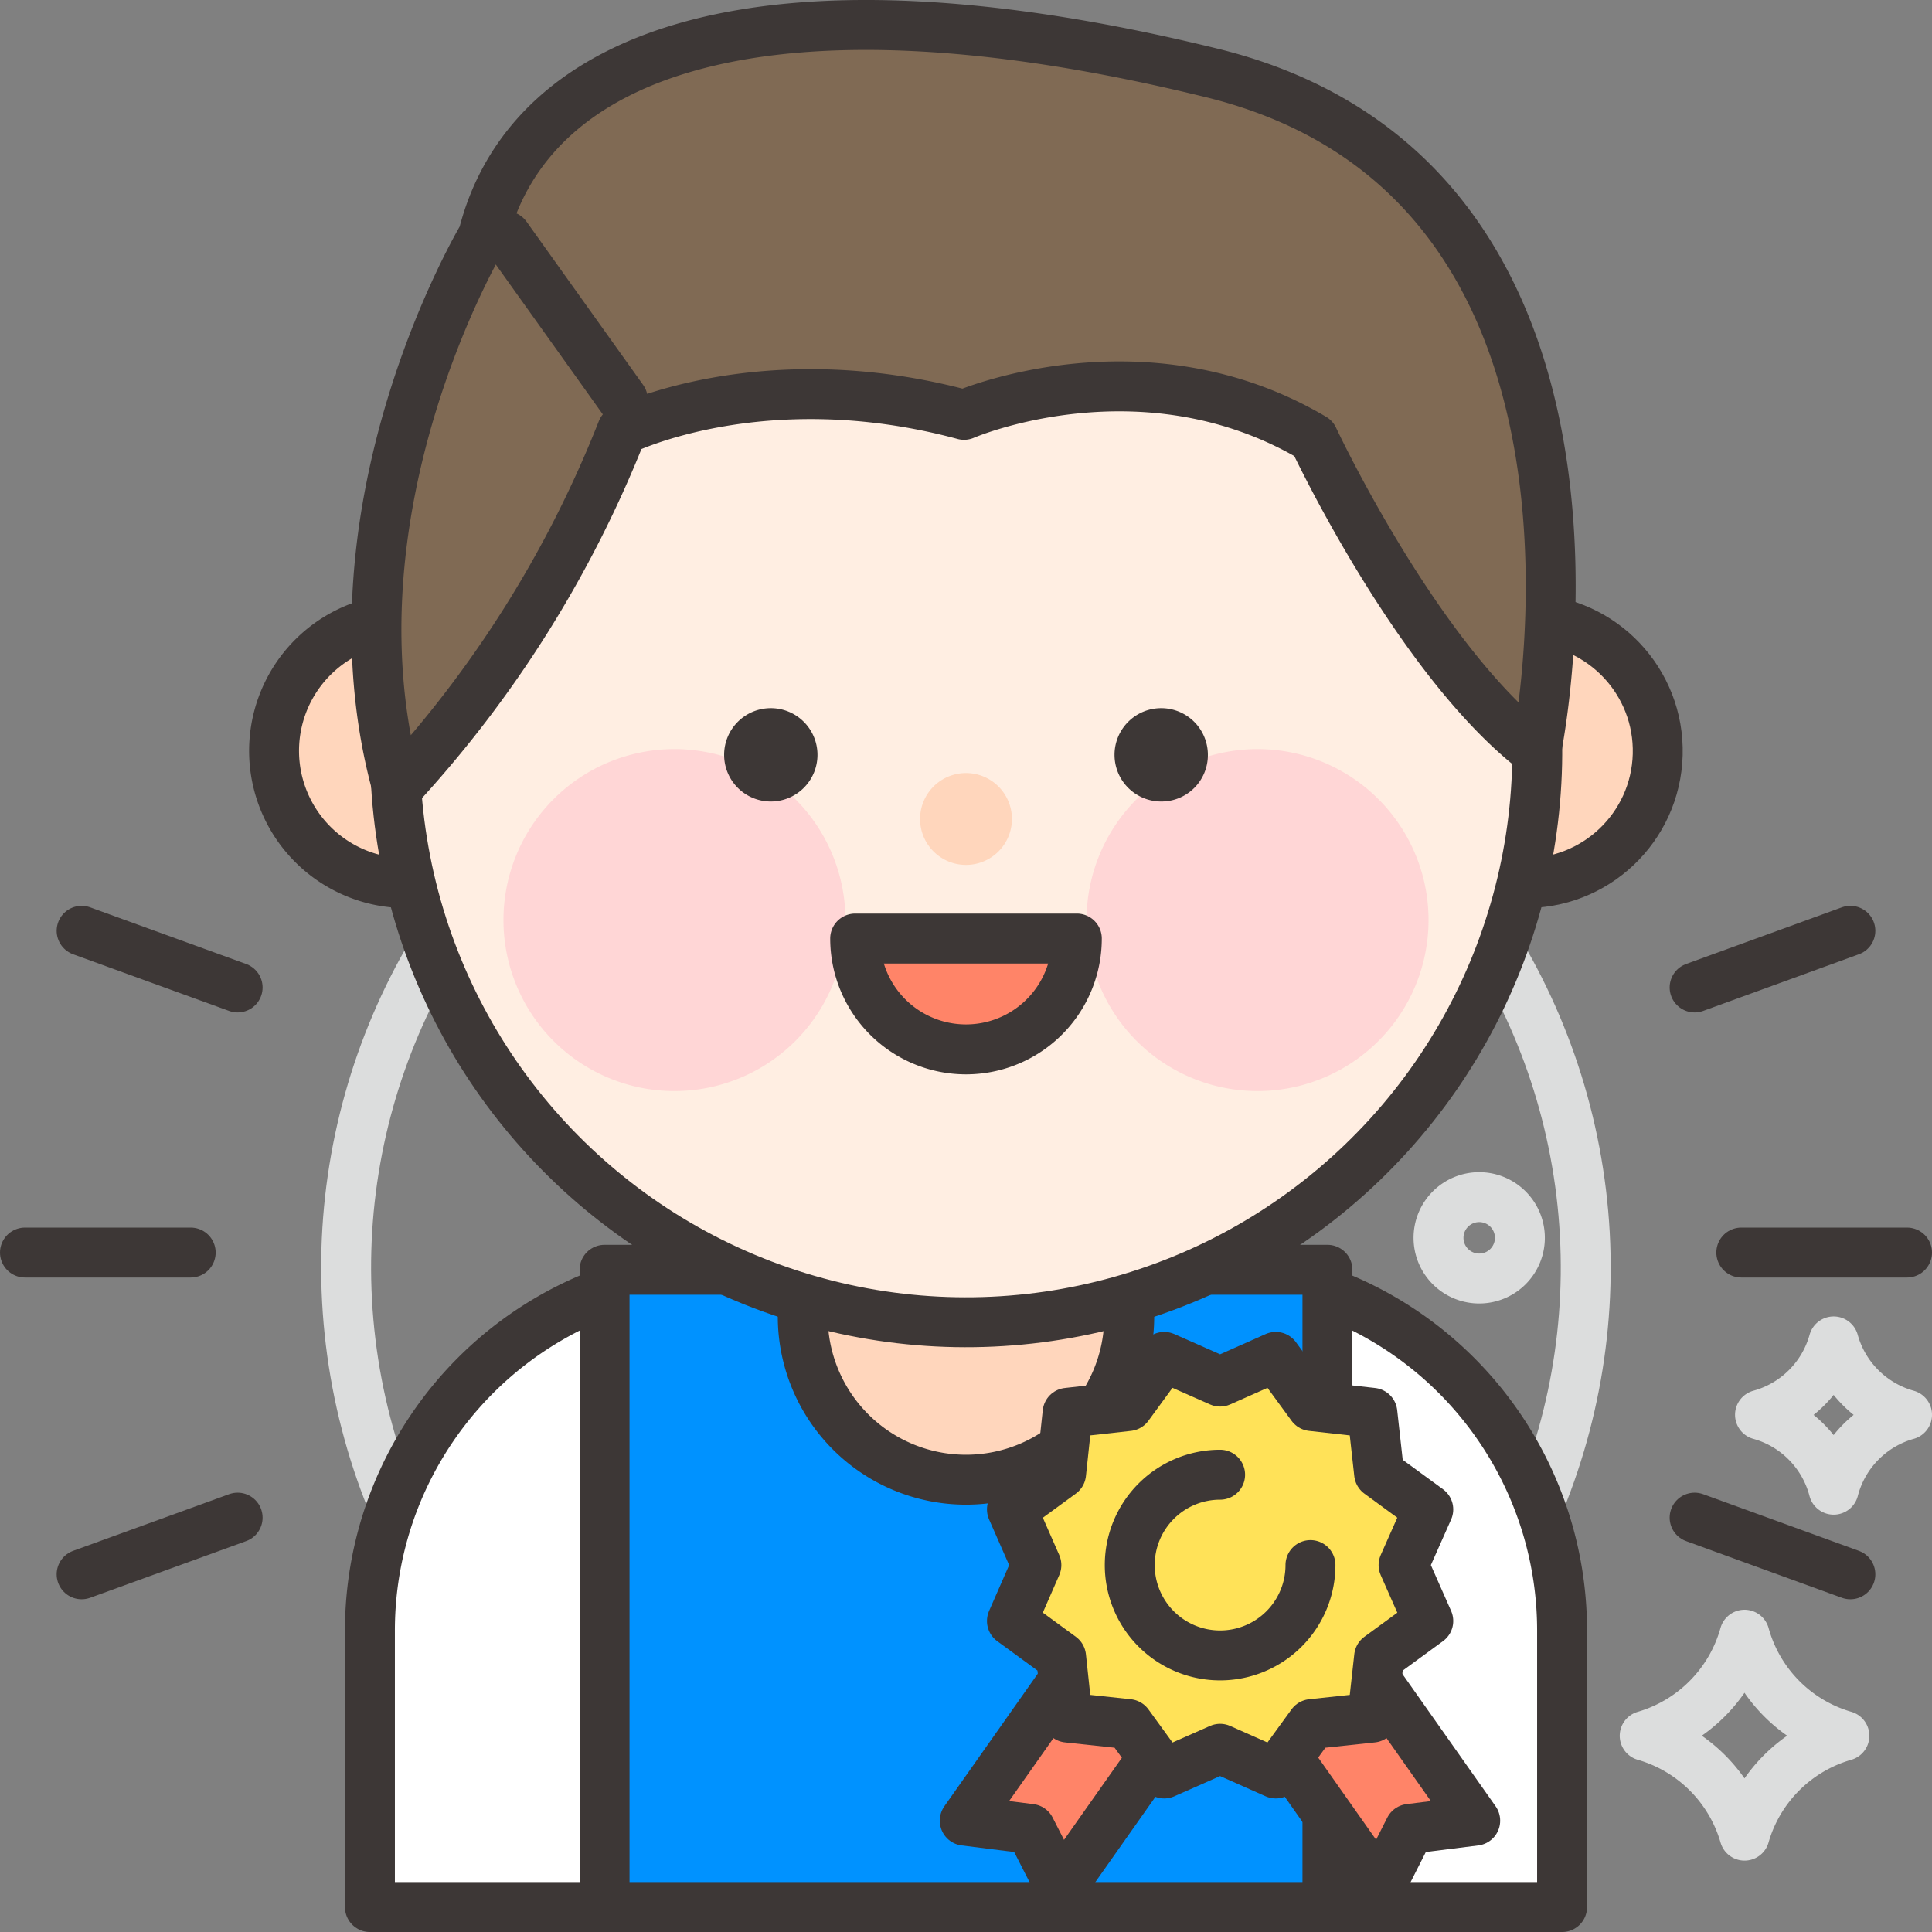
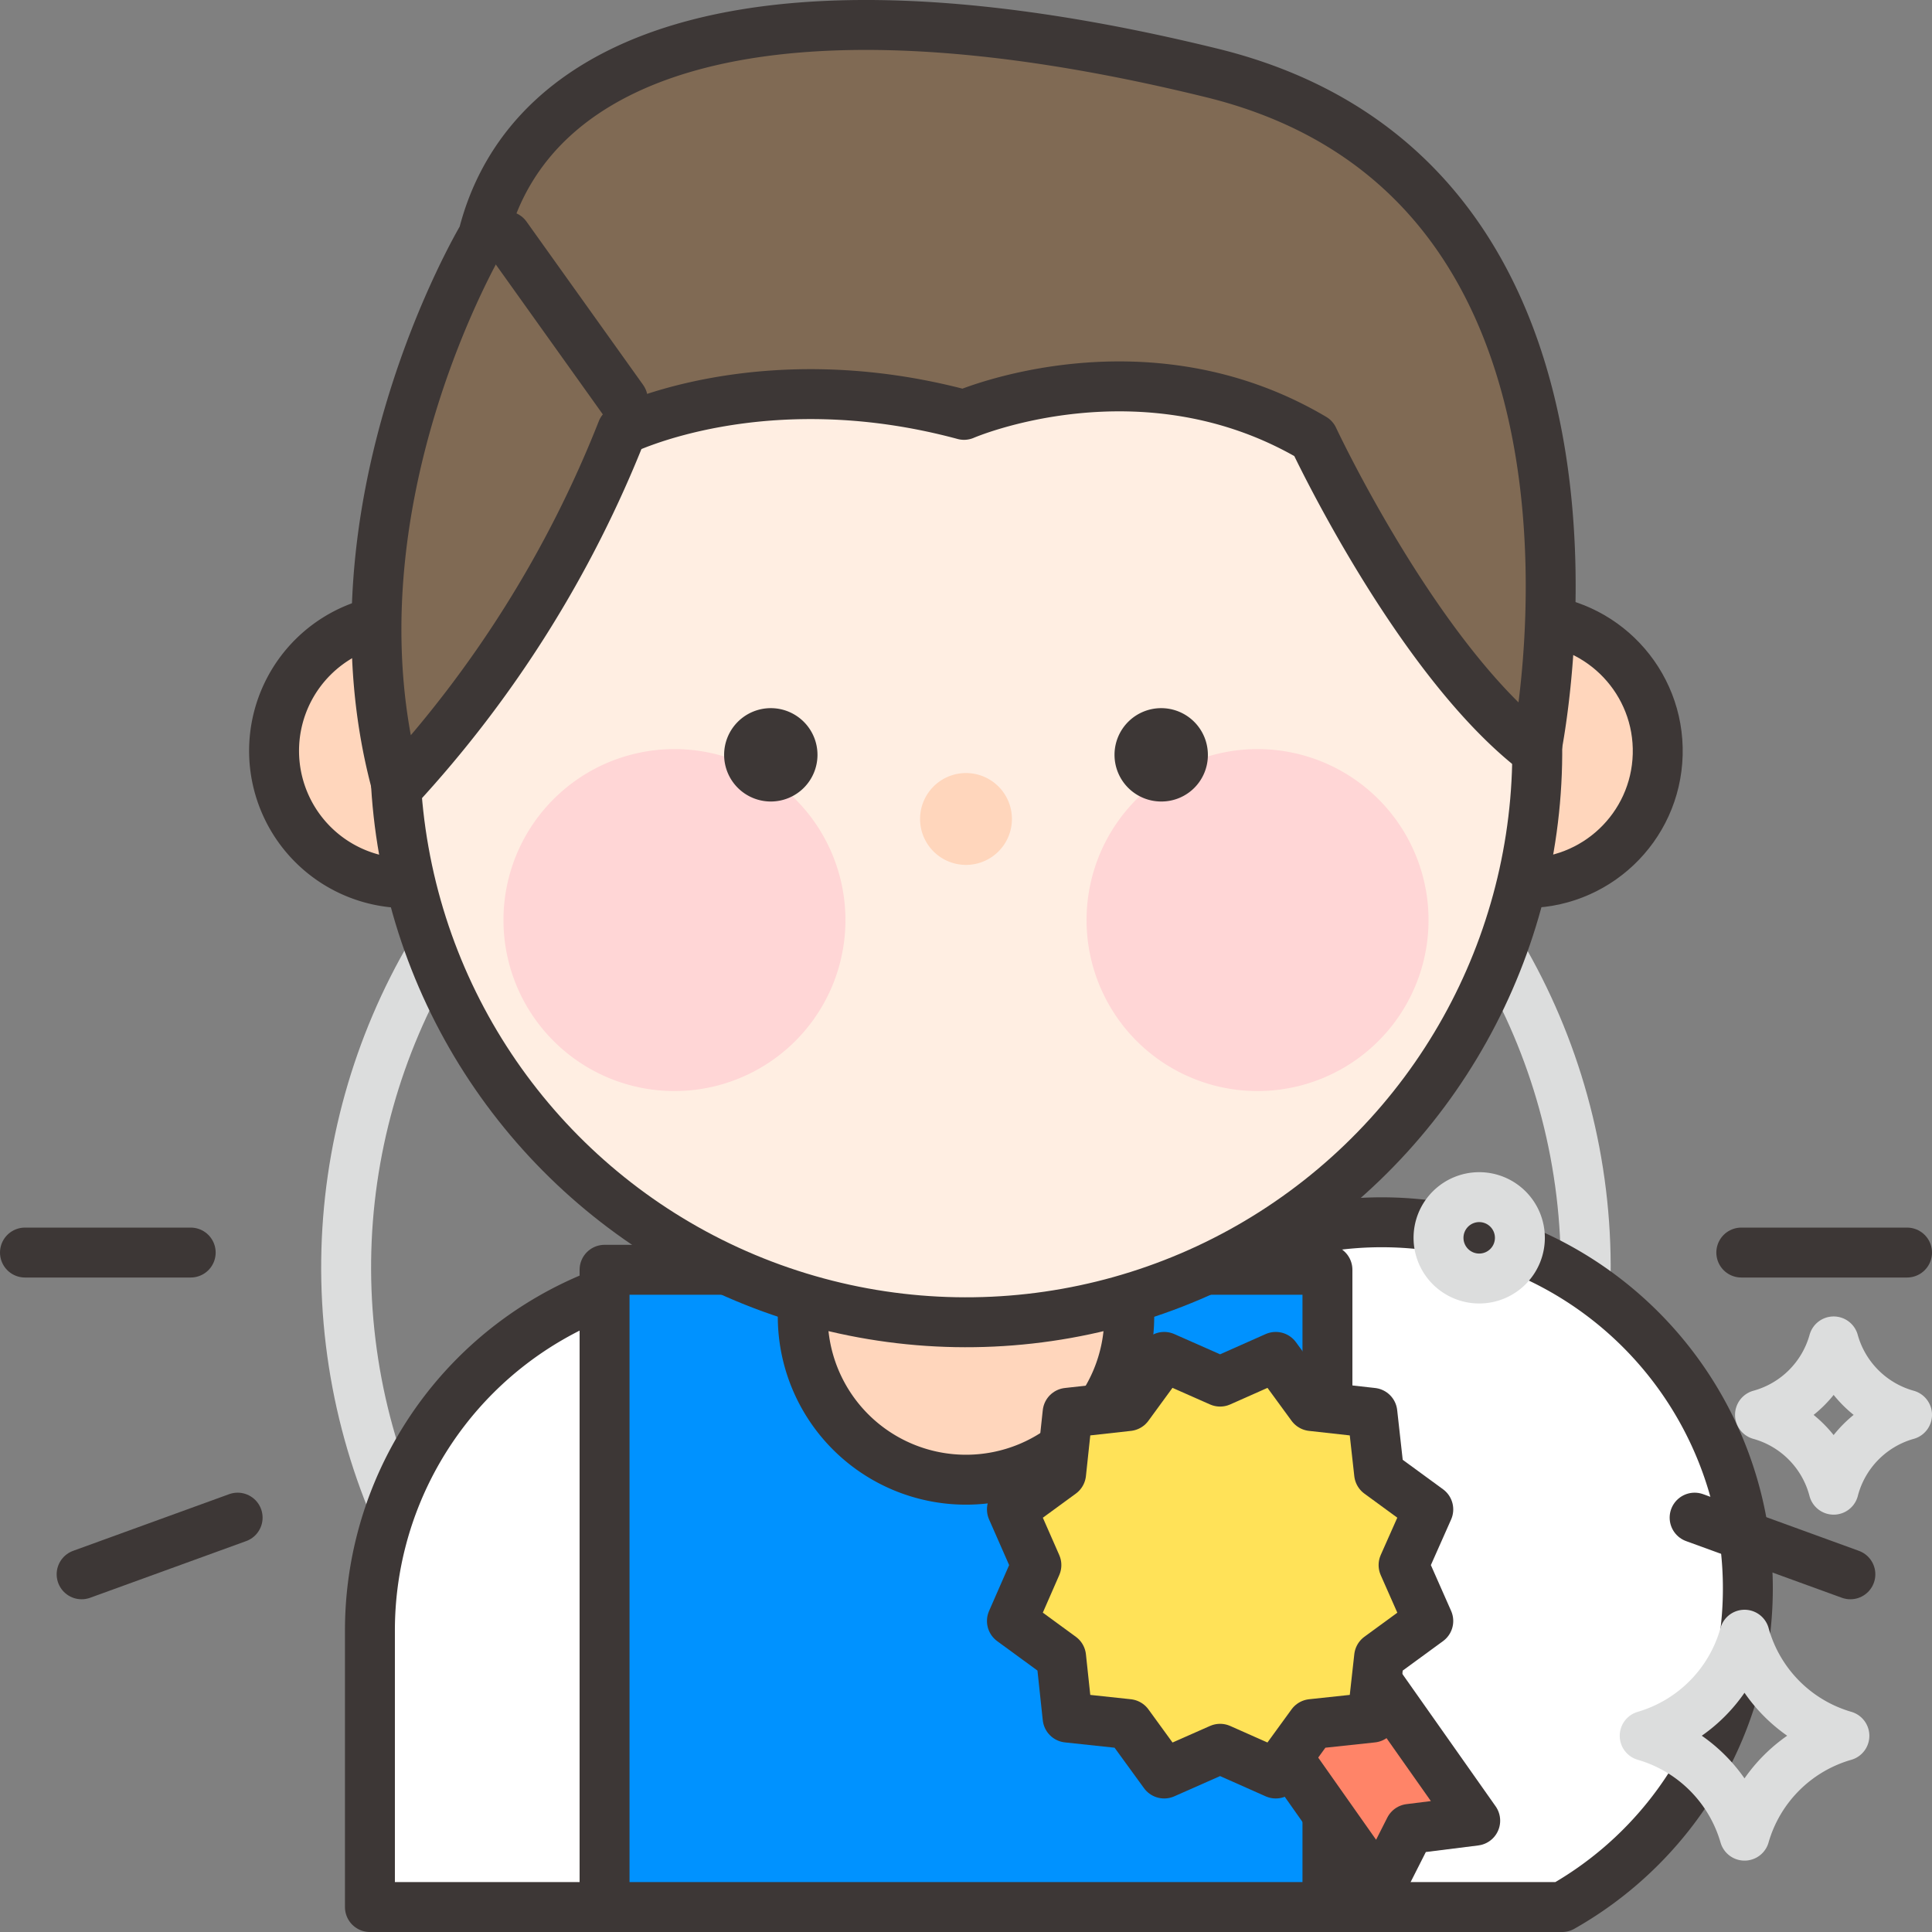
<svg xmlns="http://www.w3.org/2000/svg" viewBox="0 0 77.4 77.4">
  <rect x="0" y="0" width="77.4" height="77.4" fill="#808080" stroke="none" />
  <defs>
    <style>.cls-1,.cls-11{fill:none;}.cls-1{stroke:#dcdddd;}.cls-1,.cls-10,.cls-11,.cls-12,.cls-2,.cls-3,.cls-9{stroke-linecap:round;stroke-linejoin:round;}.cls-1,.cls-10,.cls-11,.cls-12,.cls-2,.cls-3,.cls-4,.cls-5,.cls-9{stroke-width:2px;}.cls-2{fill:#fff;}.cls-10,.cls-11,.cls-12,.cls-2,.cls-3,.cls-4,.cls-5,.cls-9{stroke:#3d3736;}.cls-3{fill:#0092ff;}.cls-4,.cls-7{fill:#ffd6bc;}.cls-4,.cls-5{stroke-miterlimit:10;}.cls-5{fill:#ffeee2;}.cls-6{fill:#ffd6d6;}.cls-8{fill:#3d3736;}.cls-9{fill:#ff8468;}.cls-10{fill:#ffe258;}.cls-12{fill:#806a54;}</style>
  </defs>
  <title>icon01</title>
  <g id="Layer_2" data-name="Layer 2">
    <g id="Layer_1-2" data-name="Layer 1">
      <circle class="cls-1" cx="38.7" cy="50.77" r="24.83" transform="translate(-23.18 66.48) rotate(-66.92)" />
-       <path class="cls-2" d="M48.13,50.87H29.27A14.45,14.45,0,0,0,14.82,65.33V76.4H62.58V65.33A14.45,14.45,0,0,0,48.13,50.87Z" />
+       <path class="cls-2" d="M48.13,50.87H29.27A14.45,14.45,0,0,0,14.82,65.33V76.4H62.58A14.45,14.45,0,0,0,48.13,50.87Z" />
      <rect class="cls-3" x="24.22" y="50.87" width="28.96" height="25.53" />
      <path class="cls-4" d="M45.24,52.74a6.54,6.54,0,0,1-6.54,6.54h0a6.54,6.54,0,0,1-6.54-6.54V50.56A6.54,6.54,0,0,1,38.7,44h0a6.54,6.54,0,0,1,6.54,6.54Z" />
      <path class="cls-4" d="M21.58,30.09a5.3,5.3,0,1,0-5.3,5.29A5.29,5.29,0,0,0,21.58,30.09Z" />
      <circle class="cls-4" cx="61.12" cy="30.09" r="5.29" transform="translate(29.37 90.36) rotate(-88.43)" />
      <circle class="cls-5" cx="38.7" cy="30.09" r="22.88" transform="translate(-2.76 56.24) rotate(-70.1)" />
      <path class="cls-6" d="M33.87,36.86A6.85,6.85,0,1,0,27,43.71,6.85,6.85,0,0,0,33.87,36.86Z" />
      <path class="cls-6" d="M57.23,36.86a6.85,6.85,0,1,0-6.85,6.85A6.85,6.85,0,0,0,57.23,36.86Z" />
      <path class="cls-7" d="M40.54,32.81a1.84,1.84,0,1,0-1.84,1.84A1.84,1.84,0,0,0,40.54,32.81Z" />
      <path class="cls-8" d="M32.75,30.24a1.87,1.87,0,1,0-1.87,1.87A1.87,1.87,0,0,0,32.75,30.24Z" />
      <path class="cls-8" d="M48.39,30.24a1.87,1.87,0,1,0-1.87,1.87A1.86,1.86,0,0,0,48.39,30.24Z" />
-       <polygon class="cls-9" points="43.85 65.56 38.65 72.94 41.28 73.27 42.49 75.64 47.69 68.26 43.85 65.56" />
      <polygon class="cls-9" points="53.9 65.56 59.1 72.94 56.47 73.27 55.27 75.64 50.07 68.26 53.9 65.56" />
      <polygon class="cls-10" points="56.23 62.7 57.22 60.47 55.25 59.03 54.98 56.6 52.55 56.33 51.11 54.36 48.88 55.35 46.64 54.36 45.2 56.33 42.77 56.6 42.51 59.03 40.54 60.47 41.52 62.7 40.54 64.94 42.51 66.38 42.77 68.81 45.2 69.07 46.64 71.05 48.88 70.06 51.11 71.05 52.55 69.07 54.98 68.81 55.25 66.38 57.22 64.94 56.23 62.7" />
-       <path class="cls-11" d="M48.88,59.08A3.62,3.62,0,1,0,52.5,62.7" />
-       <path class="cls-9" d="M34.26,37.6a4.44,4.44,0,1,0,8.88,0Z" />
      <path class="cls-12" d="M15.92,31.57a45.89,45.89,0,0,0,9-14.33s5.61-2.8,13.7-.62c0,0,7.16-3.11,14,.94,0,0,4.15,8.87,8.92,12.53,0,0,4.78-22.81-13-27.17S21.22,2,19.35,9.46C19.35,9.46,12.81,20.36,15.92,31.57Z" />
      <line class="cls-11" x1="24.95" y1="16" x2="20.28" y2="9.46" />
      <line class="cls-11" x1="7.64" y1="50.18" x2="1" y2="50.18" />
      <line class="cls-11" x1="76.4" y1="50.18" x2="69.76" y2="50.18" />
      <line class="cls-11" x1="9.52" y1="60.8" x2="3.27" y2="63.07" />
-       <line class="cls-11" x1="74.13" y1="37.29" x2="67.89" y2="39.56" />
      <line class="cls-11" x1="67.89" y1="60.8" x2="74.13" y2="63.07" />
-       <line class="cls-11" x1="3.27" y1="37.29" x2="9.52" y2="39.56" />
      <path class="cls-1" d="M73.89,69.54a5.84,5.84,0,0,1-4-4.05,5.86,5.86,0,0,1-4,4.05,5.86,5.86,0,0,1,4,4A5.84,5.84,0,0,1,73.89,69.54Z" />
      <path class="cls-1" d="M76.4,56.68a4.23,4.23,0,0,1-2.94-2.94,4.22,4.22,0,0,1-2.95,2.94,4.22,4.22,0,0,1,2.95,3A4.22,4.22,0,0,1,76.4,56.68Z" />
      <path class="cls-1" d="M60.89,49.59a1.63,1.63,0,1,0-1.63,1.63A1.63,1.63,0,0,0,60.89,49.59Z" />
    </g>
  </g>
</svg>